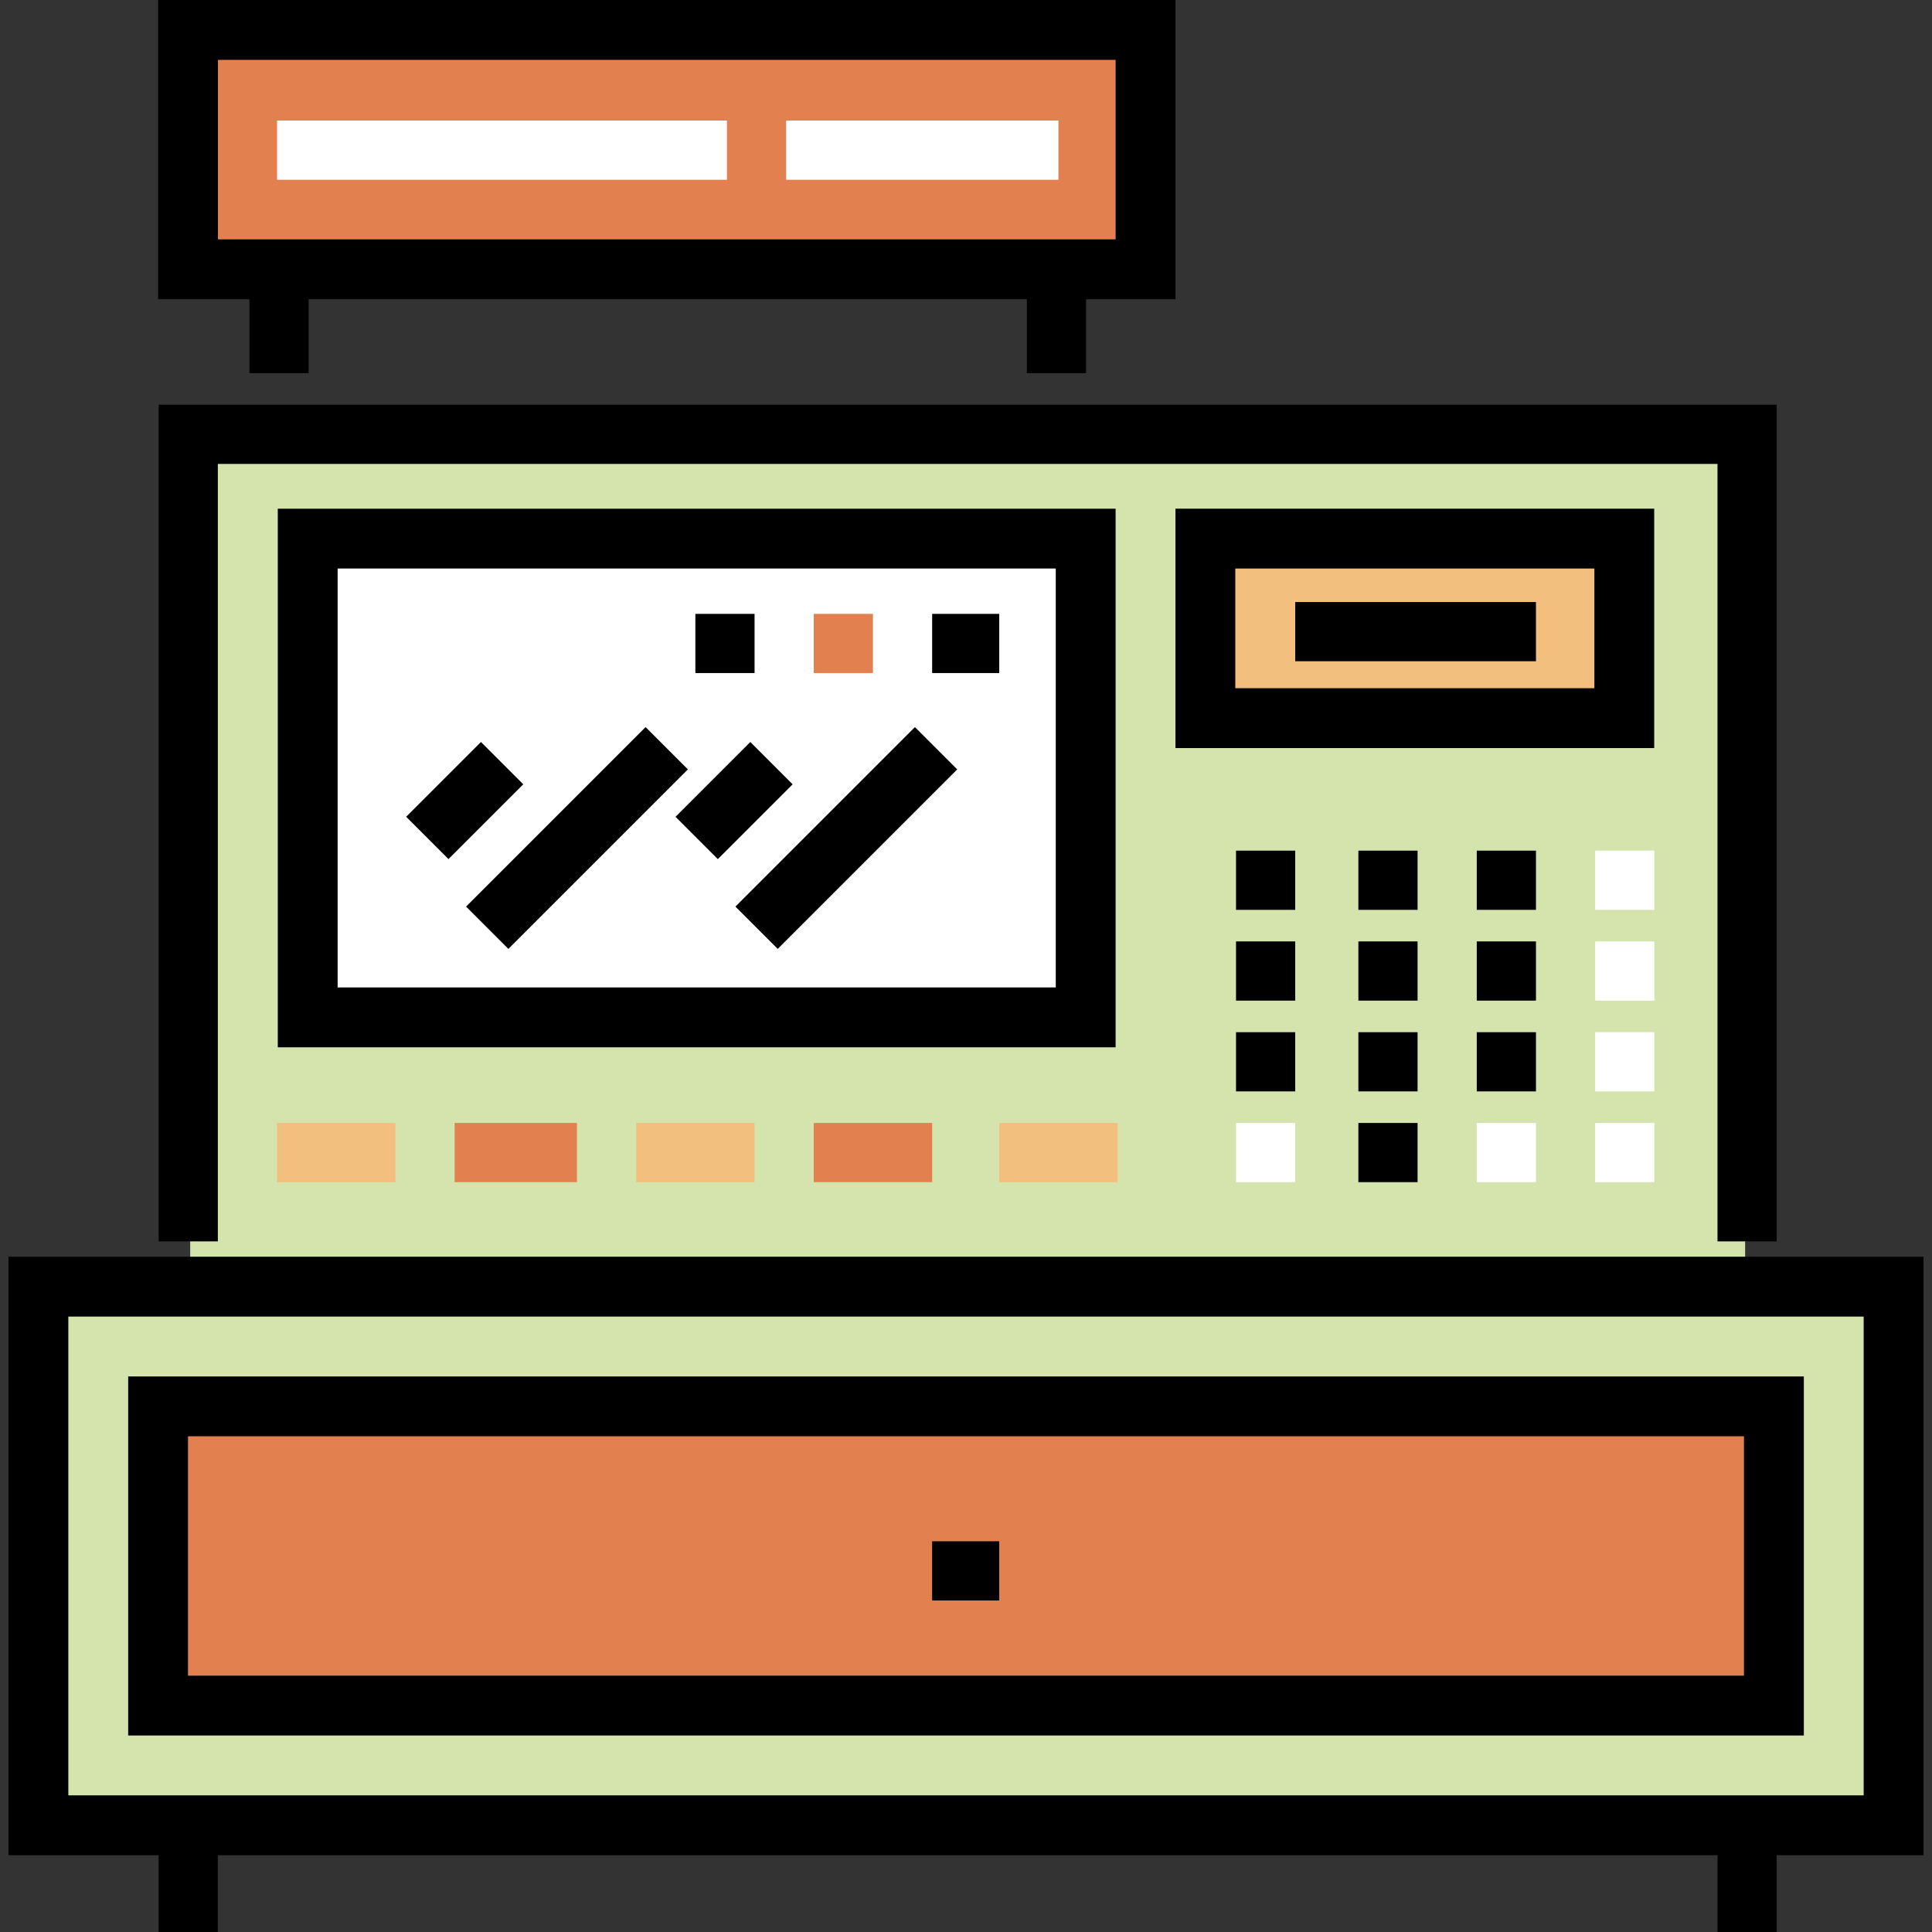
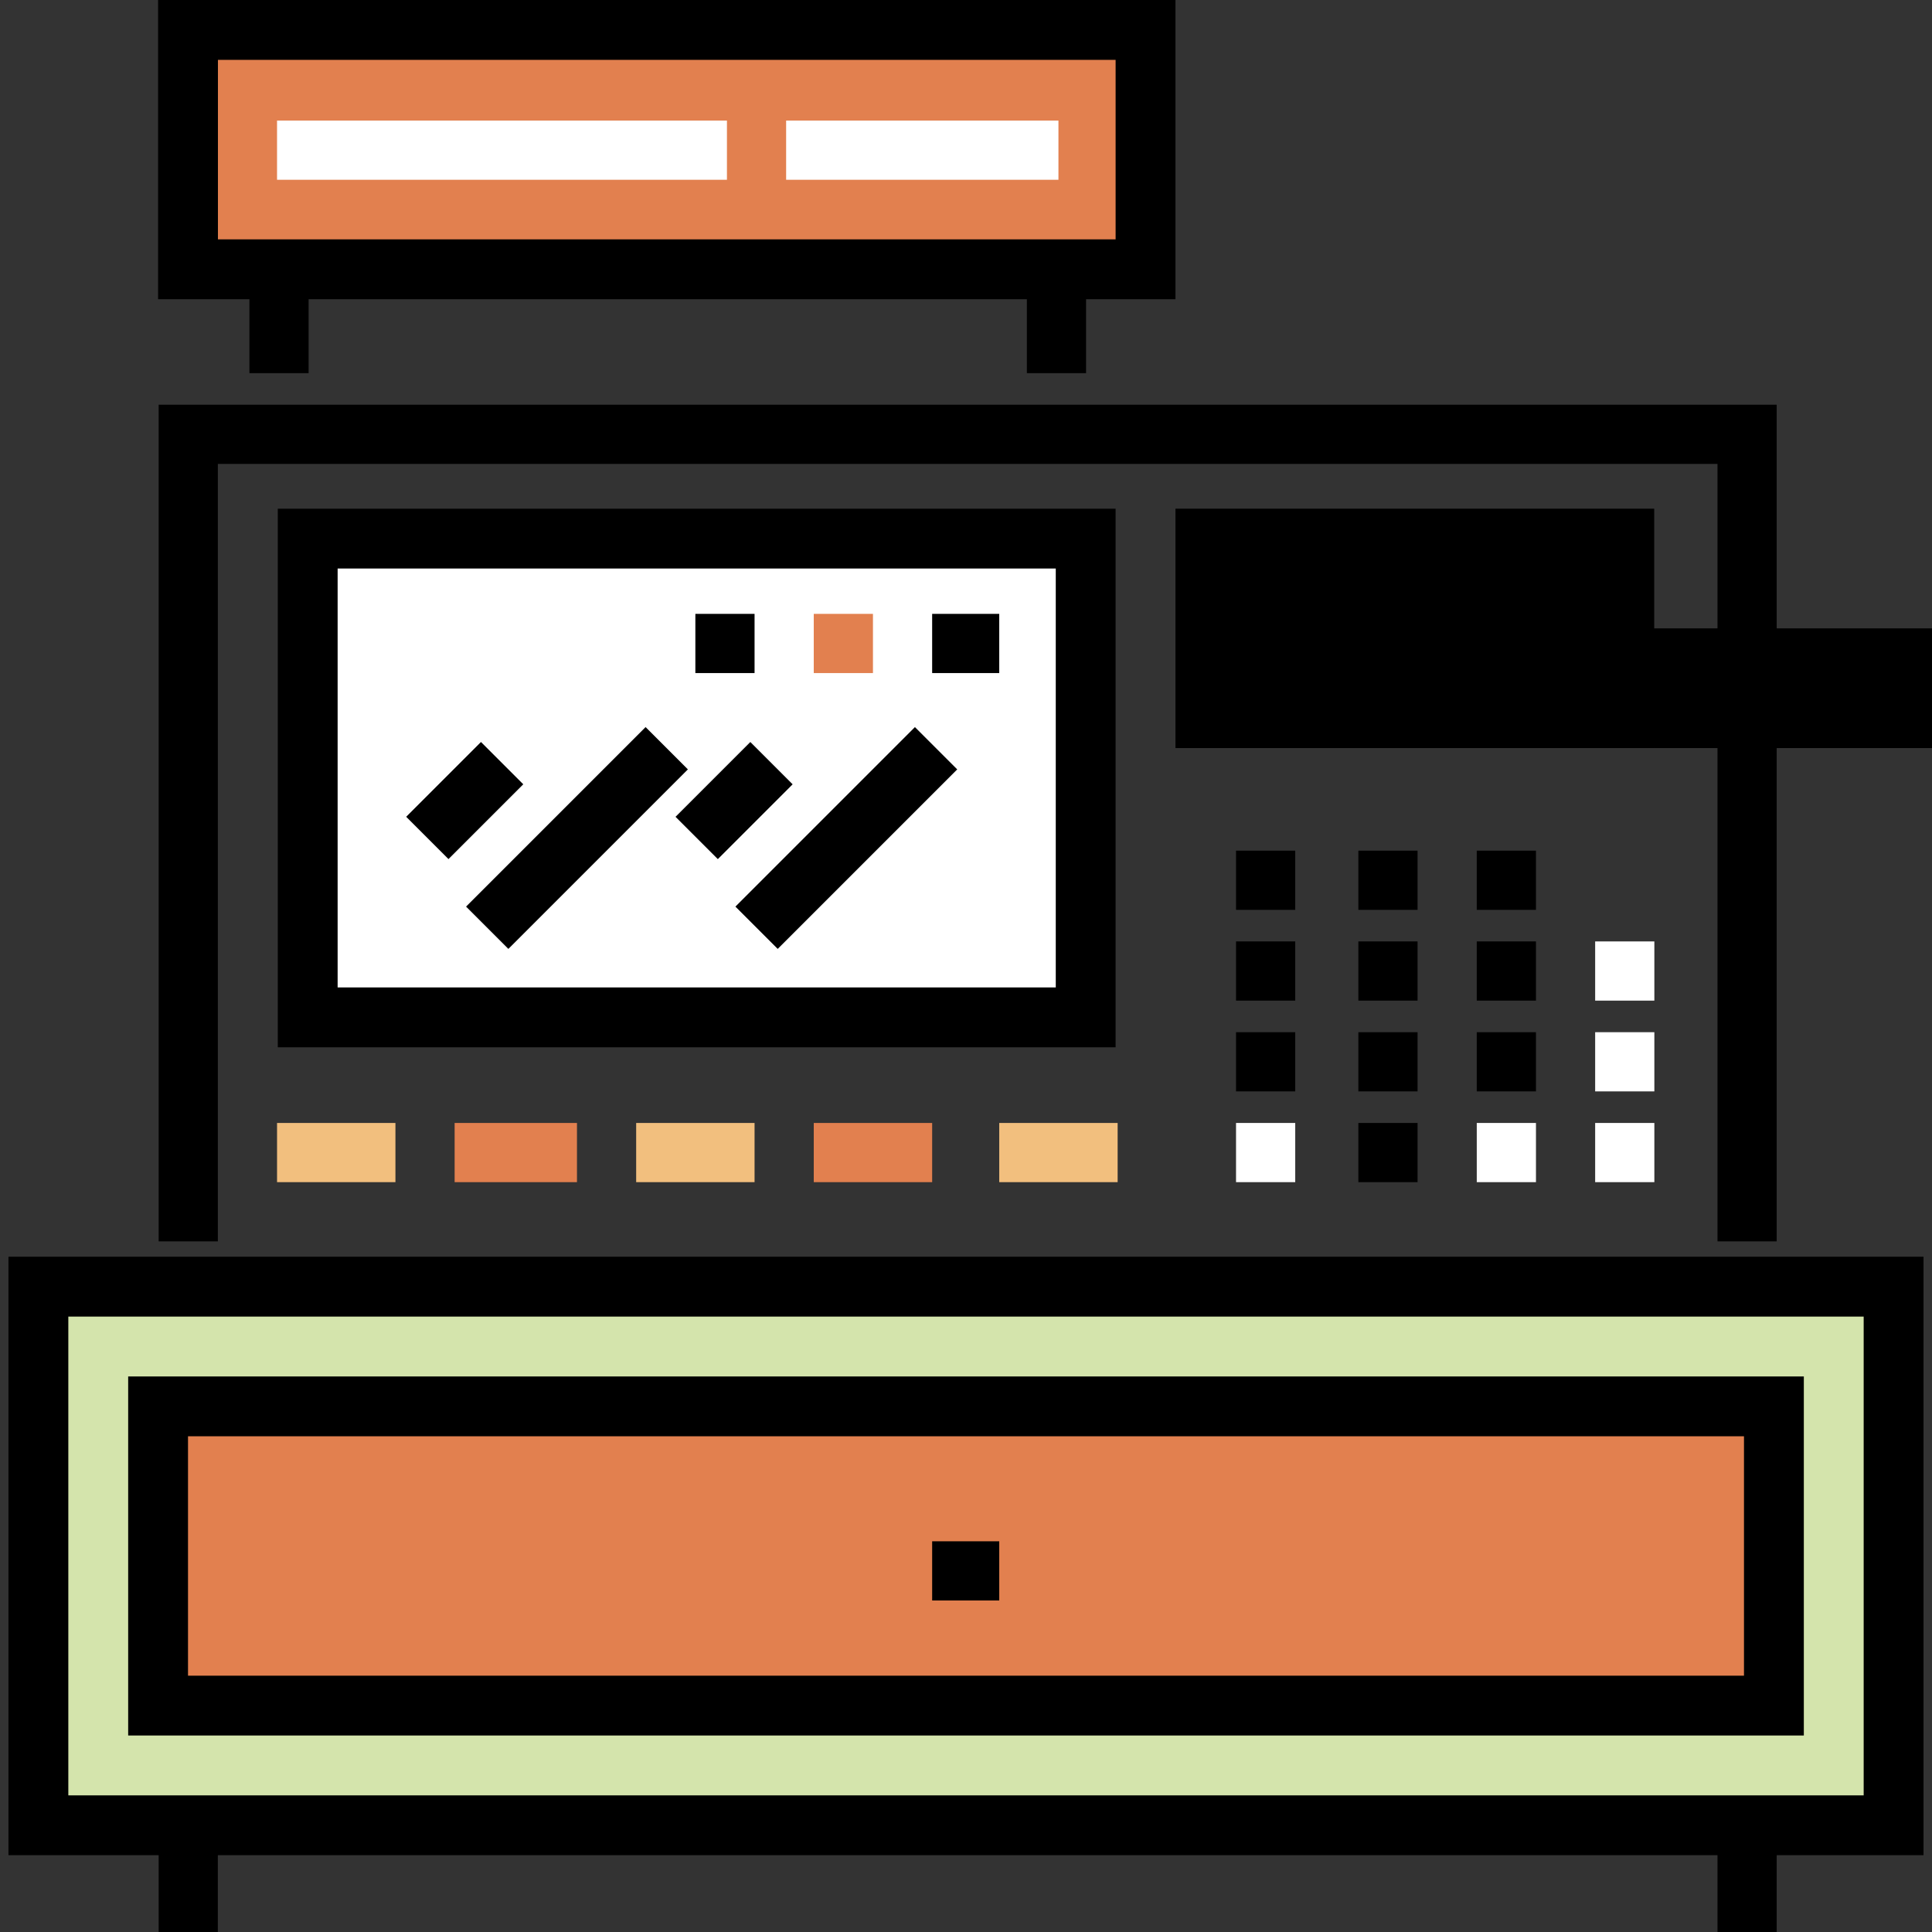
<svg xmlns="http://www.w3.org/2000/svg" version="1.1" id="Layer_1" viewBox="0 0 512 512" xml:space="preserve">
  <rect x="0" y="0" width="512" height="512" fill="#333333" stroke="none" />
  <rect x="49.825" y="7.93" style="fill:#E2804F;" width="253.755" height="63.441" />
-   <polyline style="fill:#D4E4AC;" points="50.41,344.664 50.41,114.576 462.476,114.576 462.476,344.664 " />
  <rect x="319.435" y="142.738" style="fill:#F2BF7E;" width="111.017" height="47.576" />
  <rect x="81.545" y="142.738" style="fill:#FFFFFF;" width="206.169" height="126.872" />
  <rect x="10.176" y="340.979" style="fill:#D4E4AC;" width="491.645" height="142.738" />
  <rect x="41.897" y="372.7" style="fill:#E2804F;" width="428.214" height="79.297" />
  <path d="M509.754,333.052H2.246v158.596h39.797V512h15.688v-20.352h397.424V512h15.688v-20.352h38.91V333.052H509.754z   M493.893,475.787H18.106V348.911h475.787V475.787z" />
  <path d="M478.034,459.928H33.966v-95.157h444.068V459.928z M49.825,444.069h412.349v-63.438H49.825V444.069z" />
  <rect x="247.03" y="408.458" width="17.779" height="15.688" />
  <polygon points="470.843,328.976 455.155,328.976 455.155,122.943 57.731,122.943 57.731,328.976 42.043,328.976 42.043,107.255   470.843,107.255 " />
  <path d="M311.508,0H41.896v79.298h24.202v19.59h15.688v-19.59h190.345v19.59h15.688v-19.59h23.69V0z M295.649,63.438H57.755V15.859  h237.894V63.438z" />
  <path d="M295.649,277.543H73.614V134.806h222.033v142.737H295.649z M89.475,261.683h190.315V150.665H89.475V261.683z" />
  <rect x="73.419" y="297.597" style="fill:#F2BF7E;" width="31.376" height="15.688" />
  <rect x="120.482" y="297.597" style="fill:#E2804F;" width="32.421" height="15.688" />
  <rect x="168.591" y="297.597" style="fill:#F2BF7E;" width="31.376" height="15.688" />
  <rect x="215.655" y="297.597" style="fill:#E2804F;" width="31.376" height="15.688" />
  <rect x="264.81" y="297.597" style="fill:#F2BF7E;" width="31.376" height="15.688" />
-   <path d="M438.385,198.244H311.508v-63.438h126.876V198.244z M327.367,182.385h95.158v-31.72h-95.158V182.385z" />
+   <path d="M438.385,198.244H311.508v-63.438h126.876V198.244z h95.158v-31.72h-95.158V182.385z" />
  <rect x="327.561" y="225.433" width="15.688" height="15.688" />
  <rect x="359.982" y="225.433" width="15.688" height="15.688" />
  <rect x="391.358" y="225.433" width="15.688" height="15.688" />
-   <rect x="422.733" y="225.433" style="fill:#FFFFFF;" width="15.688" height="15.688" />
  <rect x="327.561" y="249.488" width="15.688" height="15.688" />
  <rect x="359.982" y="249.488" width="15.688" height="15.688" />
  <rect x="391.358" y="249.488" width="15.688" height="15.688" />
  <rect x="422.733" y="249.488" style="fill:#FFFFFF;" width="15.688" height="15.688" />
  <rect x="327.561" y="273.543" width="15.688" height="15.688" />
  <rect x="359.982" y="273.543" width="15.688" height="15.688" />
  <rect x="391.358" y="273.543" width="15.688" height="15.688" />
  <g>
    <rect x="422.733" y="273.543" style="fill:#FFFFFF;" width="15.688" height="15.688" />
    <rect x="327.561" y="297.597" style="fill:#FFFFFF;" width="15.688" height="15.688" />
  </g>
  <rect x="359.982" y="297.597" width="15.688" height="15.688" />
  <g>
    <rect x="391.358" y="297.597" style="fill:#FFFFFF;" width="15.688" height="15.688" />
    <rect x="422.733" y="297.597" style="fill:#FFFFFF;" width="15.688" height="15.688" />
  </g>
  <rect x="343.249" y="159.545" width="63.797" height="15.688" />
  <rect x="184.279" y="162.682" width="15.688" height="15.688" />
  <rect x="215.655" y="162.682" style="fill:#E2804F;" width="15.688" height="15.688" />
  <rect x="247.03" y="162.682" width="17.779" height="15.688" />
  <rect x="115.241" y="198.098" transform="matrix(-0.707 -0.707 0.707 -0.707 60.273 449.198)" width="15.855" height="28.036" />
  <rect x="144.984" y="188.392" transform="matrix(-0.707 -0.707 0.707 -0.707 104.033 487.166)" width="15.855" height="67.289" />
  <rect x="186.613" y="198.096" transform="matrix(-0.707 -0.707 0.707 -0.707 182.114 499.661)" width="15.855" height="28.036" />
  <rect x="216.356" y="188.384" transform="matrix(-0.707 -0.707 0.707 -0.707 225.877 537.62)" width="15.855" height="67.289" />
  <g>
    <rect x="73.419" y="31.954" style="fill:#FFFFFF;" width="119.227" height="15.688" />
    <rect x="208.334" y="31.954" style="fill:#FFFFFF;" width="72.164" height="15.688" />
  </g>
</svg>